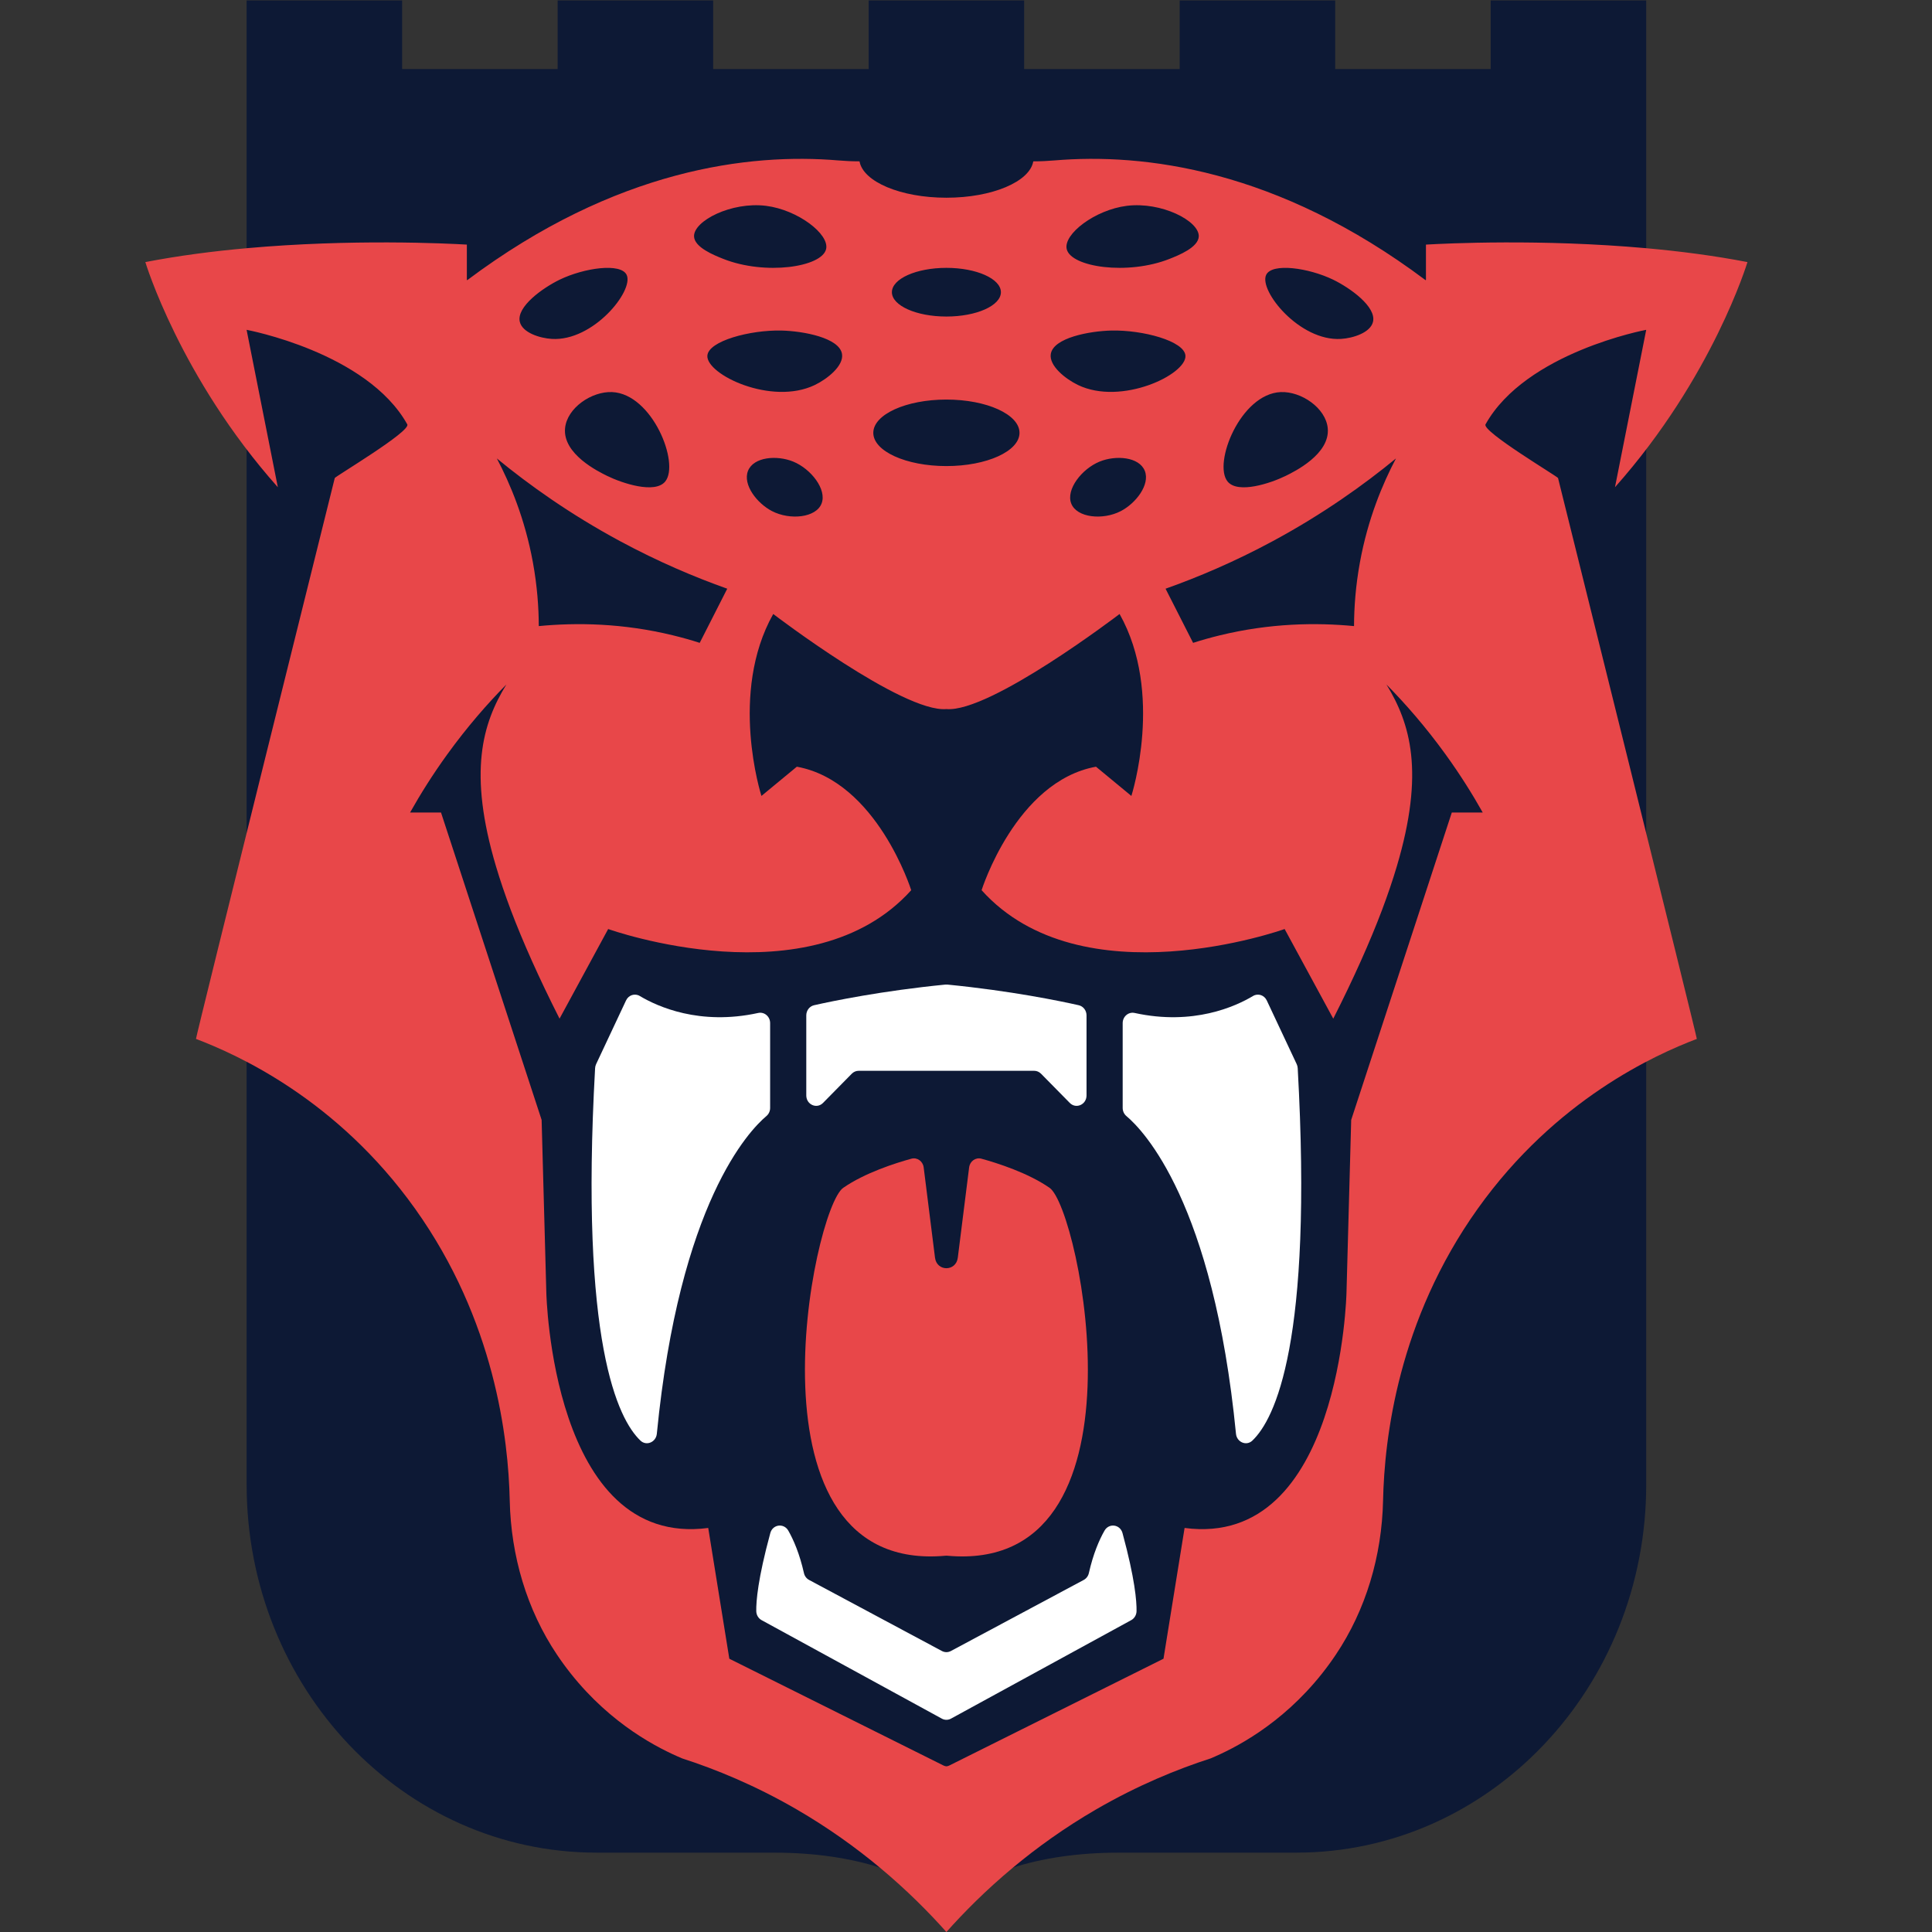
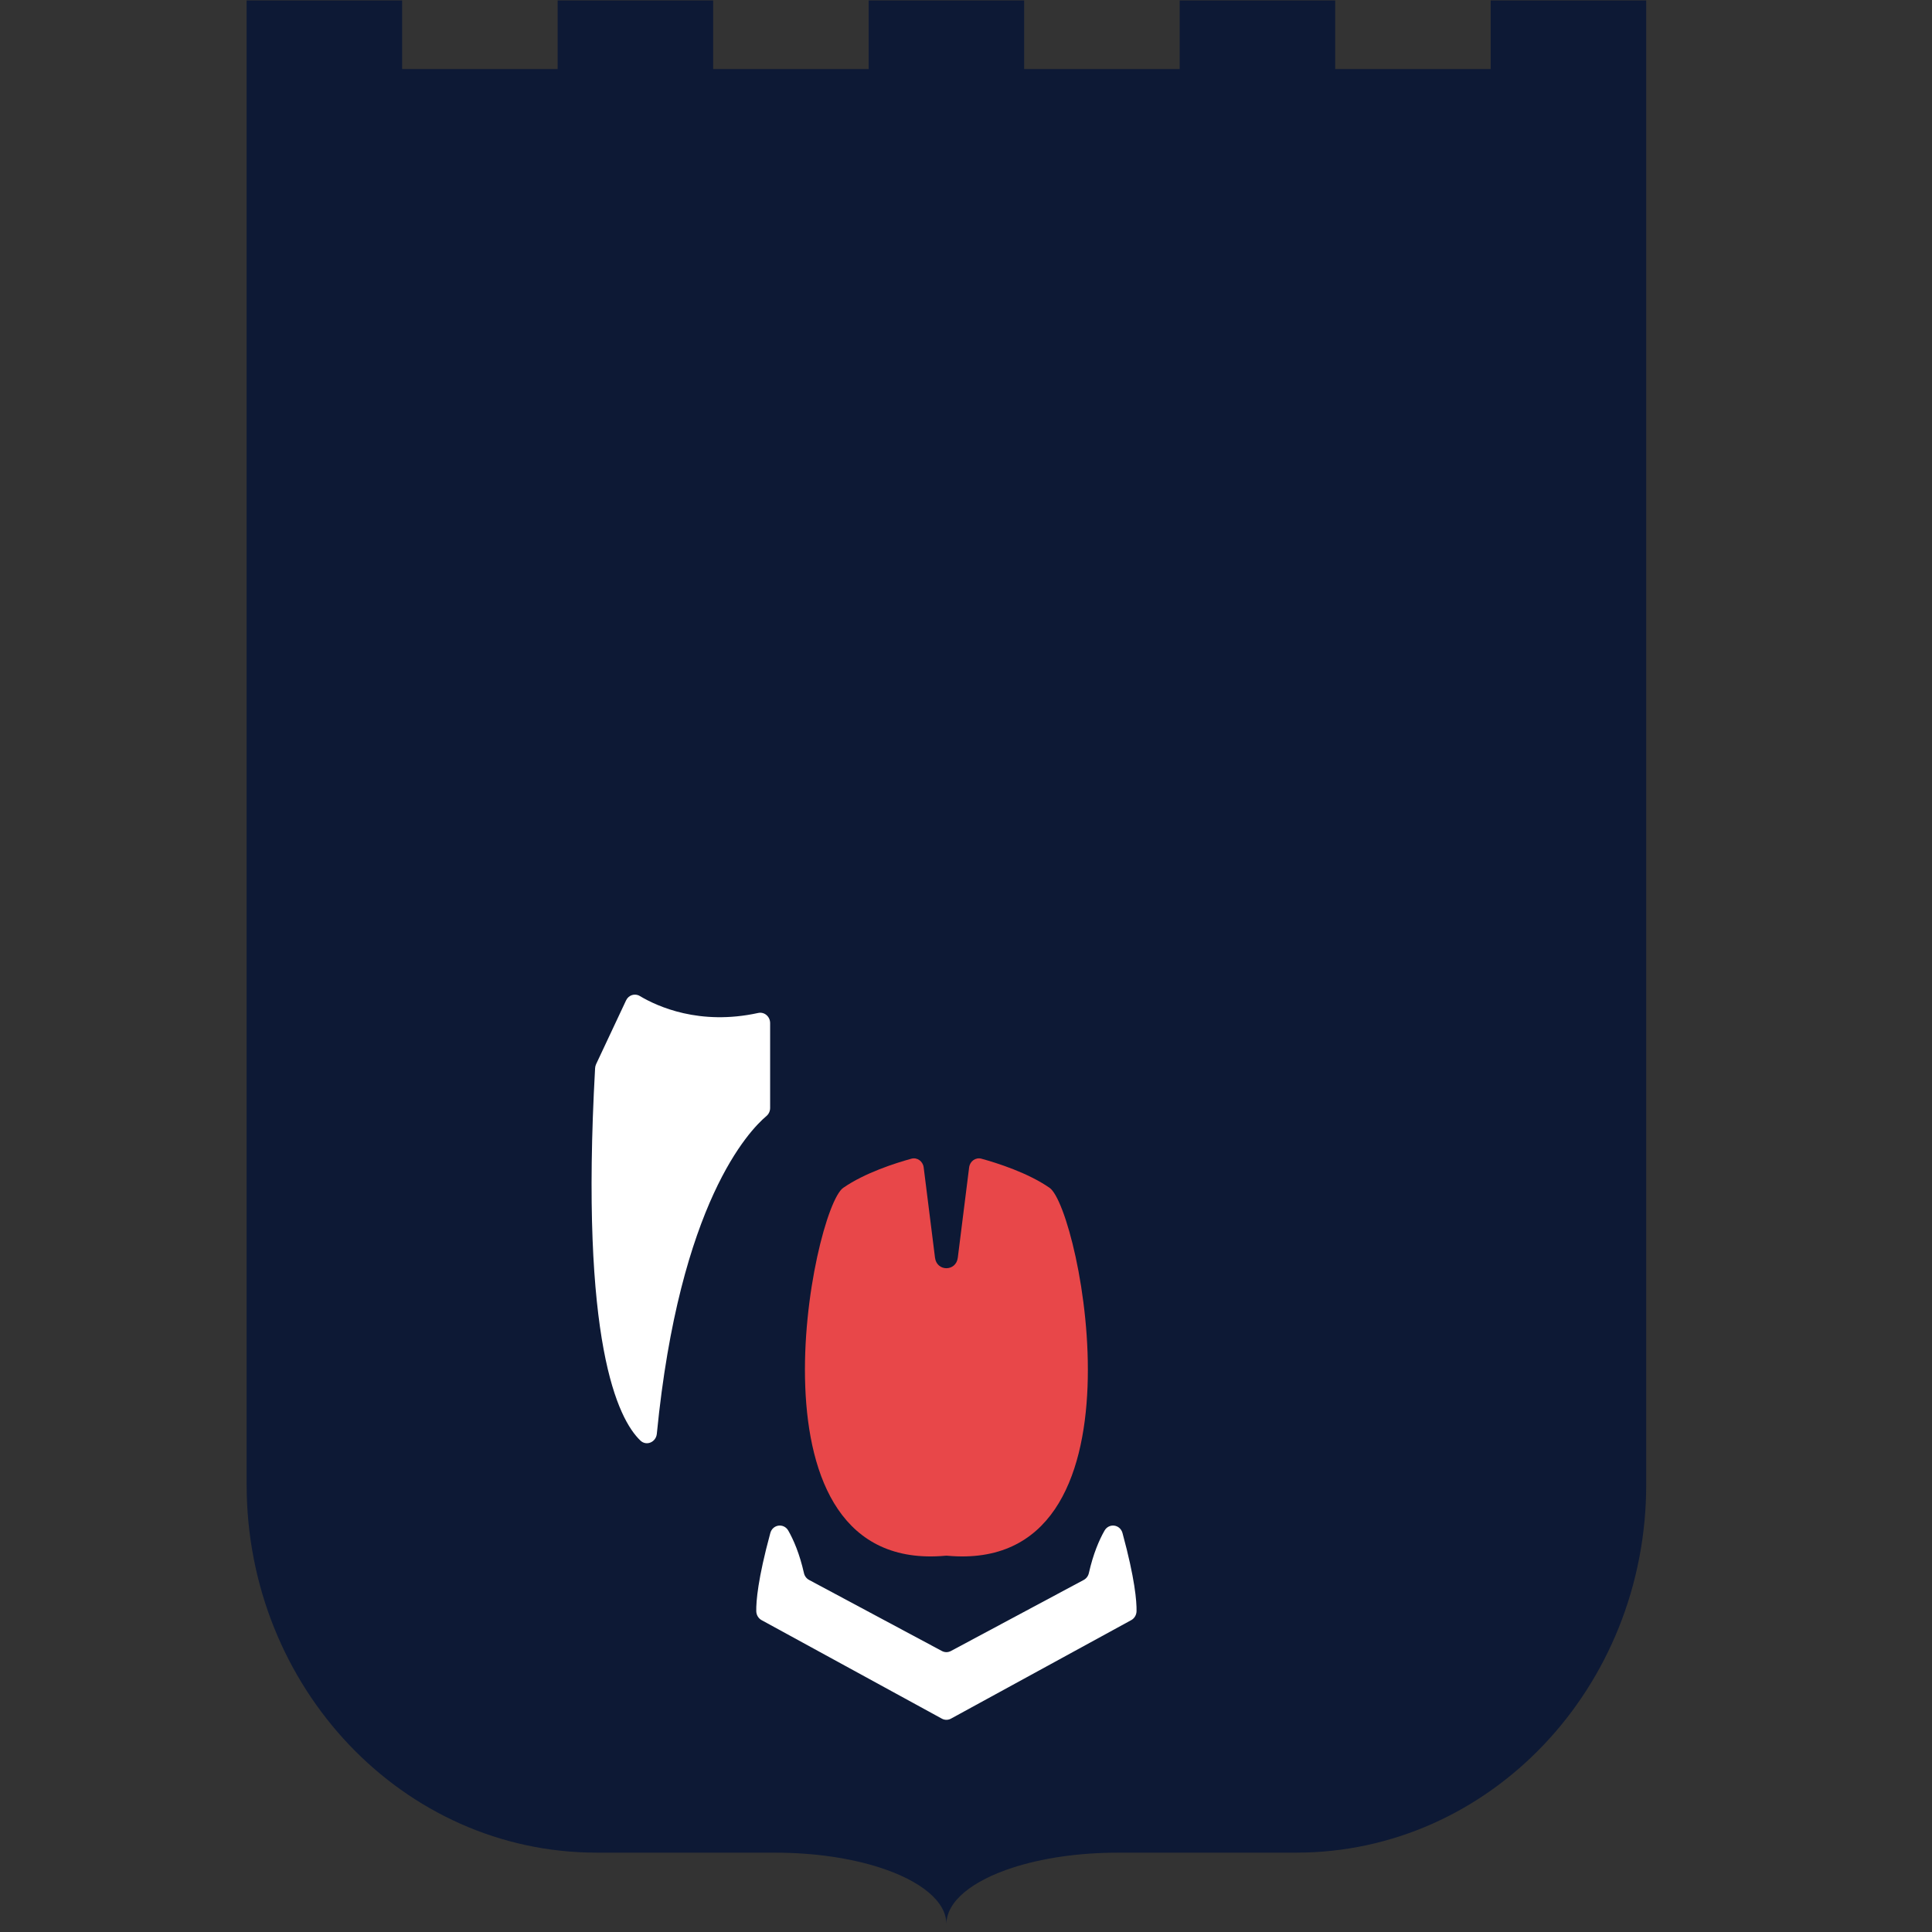
<svg xmlns="http://www.w3.org/2000/svg" xmlns:ns1="http://sodipodi.sourceforge.net/DTD/sodipodi-0.dtd" xmlns:ns2="http://www.inkscape.org/namespaces/inkscape" version="1.1" id="svg2" width="1600" height="1600" viewBox="0 0 1600 1600" ns1:docname="logo.ai">
  <rect x="0" y="0" width="1600" height="1600" fill="#333333" stroke="none" />
  <defs id="defs6">
    <clipPath clipPathUnits="userSpaceOnUse" id="clipPath16">
      <path d="M 0,1200 H 1200 V 0 H 0 Z" id="path14" />
    </clipPath>
  </defs>
  <ns1:namedview id="namedview4" bordercolor="#000000" borderopacity="0.25" ns2:showpageshadow="2" ns2:pageopacity="0.0" ns2:pagecheckerboard="0" ns2:deskcolor="#d1d1d1" />
  <g id="g8" ns2:groupmode="layer" ns2:label="logo" transform="matrix(1.333,0,0,-1.333,0,1600)">
    <g id="g10">
      <g id="g12" clip-path="url(#clipPath16)">
        <g id="g18" transform="translate(926.127,1200)">
          <path d="M 0,0 V -42.585 H -96.615 V 0 h -96.614 v -42.585 h -96.625 V 0 h -96.593 v -42.585 h -96.626 V 0 h -96.614 v -42.585 h -96.615 V 0 h -96.625 v -921.909 h 0.021 v -0.021 c 0,-126.339 97.323,-228.766 217.378,-228.766 h 0.011 v -0.021 h 110.994 c 24.491,0 47.031,-3.453 65.013,-9.254 25.167,-8.128 41.359,-20.867 41.359,-35.182 0,14.315 16.192,27.054 41.359,35.182 17.982,5.801 40.522,9.254 65.014,9.254 h 110.994 v 0.021 h 0.01 c 120.056,0 217.399,102.427 217.399,228.766 v 0.021 L 96.625,0 Z" style="fill:#0d1935;fill-opacity:1;fill-rule:nonzero;stroke:none" id="path20" />
        </g>
        <g id="g22" transform="translate(805.606,539.169)">
-           <path d="m 0,0 -18.599,39.593 c -1.564,3.328 -5.458,4.597 -8.524,2.761 -10.839,-6.494 -37.133,-18.533 -73.575,-10.548 -3.822,0.838 -7.418,-2.204 -7.418,-6.312 v -52.692 c 0,-1.973 0.857,-3.826 2.322,-5.059 10.538,-8.866 53.972,-53.576 68.072,-197.385 0.513,-5.231 6.465,-7.766 10.171,-4.238 13.952,13.281 37.69,60.867 28.179,231.378 C 0.58,-1.636 0.366,-0.778 0,0" style="fill:#ffffff;fill-opacity:1;fill-rule:nonzero;stroke:none" id="path24" />
-         </g>
+           </g>
        <g id="g26" transform="translate(476.141,506.912)">
          <path d="M 0,0 C 1.465,1.232 2.321,3.085 2.321,5.059 V 57.75 c 10e-4,4.109 -3.596,7.15 -7.417,6.313 -36.442,-7.985 -62.736,4.054 -73.575,10.547 -3.066,1.837 -6.959,0.572 -8.522,-2.757 -5.331,-11.347 -16.059,-34.185 -18.605,-39.603 -0.365,-0.779 -0.576,-1.629 -0.625,-2.496 -9.51,-170.51 14.228,-218.097 28.179,-231.377 3.706,-3.528 9.659,-0.994 10.172,4.238 C -53.973,-53.576 -10.539,-8.866 0,0" style="fill:#ffffff;fill-opacity:1;fill-rule:nonzero;stroke:none" id="path28" />
        </g>
        <g id="g30" transform="translate(511.326,515.087)">
-           <path d="m 0,0 17.862,18.143 c 1.145,1.163 2.674,1.813 4.265,1.813 h 54.524 54.523 c 1.591,0 3.12,-0.65 4.265,-1.813 L 153.301,0 c 3.899,-3.96 10.405,-1.052 10.405,4.65 v 49.724 c 0,3.047 -2.014,5.678 -4.845,6.317 -11.416,2.577 -42.045,8.944 -81.616,12.831 -0.393,0.039 -0.796,0.039 -1.188,0 C 36.485,69.635 5.856,63.268 -5.56,60.691 c -2.831,-0.639 -4.845,-3.27 -4.845,-6.317 V 4.65 C -10.405,-1.052 -3.899,-3.96 0,0" style="fill:#ffffff;fill-opacity:1;fill-rule:nonzero;stroke:none" id="path32" />
-         </g>
+           </g>
        <g id="g34" transform="translate(686.194,249.339)">
          <path d="m 0,0 c -3.302,-5.798 -7.003,-14.34 -9.718,-26.377 -0.413,-1.833 -1.587,-3.38 -3.183,-4.234 l -82.534,-44.161 c -1.749,-0.935 -3.817,-0.935 -5.566,0 l -82.534,44.161 c -1.596,0.854 -2.769,2.401 -3.183,4.234 -2.715,12.037 -6.416,20.579 -9.717,26.377 -2.77,4.863 -9.708,3.95 -11.191,-1.501 -7.74,-28.438 -8.827,-42.42 -8.721,-48.49 0.042,-2.366 1.315,-4.509 3.312,-5.6 l 111.987,-61.198 c 1.775,-0.969 3.886,-0.969 5.66,0 L 16.6,-55.591 c 1.996,1.091 3.27,3.234 3.311,5.6 0.106,6.07 -0.981,20.052 -8.72,48.49 C 9.708,3.95 2.769,4.863 0,0" style="fill:#ffffff;fill-opacity:1;fill-rule:nonzero;stroke:none" id="path36" />
        </g>
        <g id="g38" transform="translate(652.07,462.34)">
          <path d="m 0,0 c -13.452,9.323 -32.386,15.353 -42.348,18.092 -3.572,0.982 -7.144,-1.559 -7.627,-5.411 l -7.041,-56.102 c -1.092,-8.706 -13.063,-8.706 -14.156,0 l -7.04,56.102 c -0.484,3.852 -4.055,6.393 -7.628,5.411 -9.962,-2.739 -28.895,-8.769 -42.348,-18.092 -19.023,-13.183 -65.094,-240.326 63.607,-228.569 0.321,0.03 0.653,0.03 0.974,0 C 65.094,-240.326 19.023,-13.183 0,0" style="fill:#e84749;fill-opacity:1;fill-rule:nonzero;stroke:none" id="path40" />
        </g>
        <g id="g42" transform="translate(921.162,695.51)">
-           <path d="m 0,0 h -19.181 l -0.018,-0.018 -10.987,-33.549 -8.856,-27.081 -42.661,-130.334 -2.921,-107.204 c 0,0 -3.288,-159.161 -100.589,-146.3 v -0.018 l -13.1,-81.207 v -0.018 l -133.072,-66.343 c -0.569,-0.294 -1.176,-0.441 -1.8,-0.515 -0.625,0.074 -1.231,0.221 -1.801,0.515 l -133.072,66.343 v 0.018 l -13.099,81.207 v 0.018 c -97.301,-12.861 -100.59,146.3 -100.59,146.3 l -2.921,107.204 -42.661,130.334 -8.856,27.081 -10.986,33.549 L -647.19,0 h -19.181 -0.018 c 6.357,11.317 13.981,23.517 23.113,36.139 12.419,17.178 25.041,31.564 36.708,43.396 -14.9,-24.271 -23.866,-54.475 -6.412,-113.102 2.498,-8.414 5.548,-17.417 9.186,-27.081 7.423,-19.603 17.344,-41.889 30.26,-67.427 l 30.204,55.669 v 0.018 c 0.606,-0.22 126.146,-45.012 188.281,24.123 0,0 -21.257,67.648 -71.064,76.724 l -21.974,-18.152 h -0.018 c -0.221,0.735 -20.339,63.808 7.33,113.028 0.404,-0.313 80.435,-61.42 107.59,-59.068 27.154,-2.352 107.185,58.755 107.589,59.068 27.669,-49.22 7.551,-112.293 7.331,-113.028 h -0.019 l -21.973,18.152 c -49.808,-9.076 -71.065,-76.724 -71.065,-76.724 62.136,-69.135 187.675,-24.343 188.281,-24.123 v -0.018 l 30.205,-55.669 c 12.916,25.538 22.837,47.824 30.259,67.427 3.638,9.664 6.688,18.667 9.186,27.081 17.454,58.627 8.489,88.831 -6.411,113.102 C -48.136,67.703 -35.514,53.317 -23.094,36.139 -13.963,23.517 -6.338,11.317 0.018,0 Z m -536.036,168.641 c 24.013,-12.952 46.666,-22.488 66.692,-29.598 -5.695,-11.207 -11.391,-22.433 -17.105,-33.64 -5.309,1.709 -10.858,3.27 -16.664,4.685 -31.086,7.569 -59.655,7.992 -83.319,5.732 -0.037,11.52 -0.974,24.895 -3.656,39.575 -4.961,27.191 -14.184,48.999 -22.396,64.579 19.916,-16.37 45.307,-34.54 76.448,-51.333 m -37.425,162.395 c 15.194,7.349 38.031,10.619 41.632,2.958 4.593,-9.848 -20.797,-41.357 -46.519,-39.758 -7.441,0.44 -18.317,3.876 -19.879,10.656 -2.168,9.351 14.257,21.036 24.766,26.144 m 65.571,-125.411 c -6.448,-7.827 -26.713,-1.066 -36.028,3.491 -5.401,2.646 -27.761,13.559 -26.181,29.671 1.231,12.604 16.554,22.966 29.213,22.415 25.004,-1.066 42.201,-44.351 32.996,-55.577 m 62.651,171.287 c 19.75,-2.48 39.464,-17.583 37.314,-26.861 -2.59,-11.244 -37.884,-16.425 -63.918,-6.081 -5.64,2.241 -17.931,7.128 -18.133,14 -0.239,9.609 23.223,21.624 44.737,18.942 m 34.522,-184.883 c -3.399,-8.929 -19.641,-10.564 -30.848,-4.758 -9.315,4.85 -18.244,16.388 -14.9,24.95 3.454,8.763 17.987,9.921 28.073,5.805 11.152,-4.556 21,-17.325 17.675,-25.997 m 12.677,92.837 c 1.176,-7.313 -9.076,-15.488 -16.885,-19.255 -26.97,-12.989 -67.555,6.541 -66.765,18.226 0.624,9.094 26.548,16.039 46.023,15.598 13.43,-0.312 36.028,-4.446 37.627,-14.569 m 64.855,-28.312 c 25.078,0 45.416,-9.26 45.416,-20.669 0,-11.41 -20.338,-20.651 -45.416,-20.651 -25.079,0 -45.417,9.241 -45.417,20.651 0,11.409 20.338,20.669 45.417,20.669 m 0,81.825 c 18.703,0 33.86,-6.78 33.86,-15.121 0,-8.341 -15.157,-15.12 -33.86,-15.12 -18.704,0 -33.861,6.779 -33.861,15.12 0,8.341 15.157,15.121 33.861,15.121 m 108.379,-151.108 c -11.207,-5.806 -27.449,-4.171 -30.847,4.758 -3.326,8.672 6.522,21.441 17.674,25.997 10.086,4.116 24.619,2.958 28.073,-5.805 3.344,-8.562 -5.585,-20.1 -14.9,-24.95 m -43.524,97.595 c 1.598,10.123 24.196,14.257 37.627,14.569 19.474,0.441 45.398,-6.504 46.023,-15.598 0.79,-11.685 -39.795,-31.215 -66.766,-18.226 -7.808,3.767 -18.06,11.942 -16.884,19.255 m 47.199,92.046 c 21.514,2.682 44.975,-9.333 44.737,-18.942 -0.203,-6.872 -12.494,-11.759 -18.134,-14 -26.034,-10.344 -61.327,-5.163 -63.918,6.081 -2.15,9.278 17.564,24.381 37.315,26.861 m 95.647,-115.71 c 12.658,0.551 27.981,-9.811 29.212,-22.415 1.58,-16.112 -20.779,-27.025 -26.181,-29.671 -9.315,-4.557 -29.579,-11.318 -36.028,-3.491 -9.205,11.226 7.992,54.511 32.997,55.577 m 71.598,-41.228 c -8.213,-15.58 -17.436,-37.388 -22.397,-64.579 -2.682,-14.68 -3.619,-28.055 -3.656,-39.575 -23.663,2.26 -52.233,1.837 -83.319,-5.732 -5.806,-1.415 -11.354,-2.976 -16.664,-4.685 -5.714,11.207 -11.409,22.433 -17.105,33.64 20.026,7.11 42.68,16.646 66.692,29.598 31.142,16.793 56.533,34.963 76.449,51.333 m -80.656,114.02 c 3.601,7.661 26.438,4.391 41.632,-2.958 10.509,-5.108 26.934,-16.793 24.766,-26.144 -1.561,-6.78 -12.438,-10.216 -19.879,-10.656 -25.721,-1.599 -51.112,29.91 -46.519,39.758 M 1.764,241.157 c 25.005,44.793 99.827,58.723 99.827,58.723 L 82.18,202.088 c 60.812,68.365 82.309,139.879 82.309,139.879 -20.687,3.987 -42.091,6.761 -62.907,8.617 -65.149,5.861 -124.309,2.976 -136.839,2.242 v -21.901 c 0,-0.146 -0.184,-0.22 -0.294,-0.146 -92.361,69.216 -175.507,78.975 -230.441,74.35 -4.237,-0.357 -8.485,-0.571 -12.737,-0.571 h -0.483 c -2.173,-12.647 -25.498,-22.604 -53.973,-22.604 -28.476,0 -51.801,9.957 -53.973,22.604 h -0.484 c -4.252,0 -8.5,0.214 -12.737,0.571 -54.933,4.625 -138.08,-5.134 -230.441,-74.35 -0.11,-0.074 -0.294,0 -0.294,0.146 v 21.901 c -12.53,0.734 -71.689,3.619 -136.838,-2.242 -20.816,-1.856 -42.22,-4.63 -62.908,-8.617 0,0 21.497,-71.514 82.31,-139.879 l -19.411,97.792 c 0,0 74.822,-13.93 99.827,-58.723 2.425,-4.336 -44.884,-32.464 -45.05,-33.364 0,0 -86.442,-347.534 -86.222,-348.453 25.758,-9.793 87.6,-37.48 136.122,-105.495 49.514,-69.393 57.984,-142.681 58.81,-181.336 0.754,-34.265 10.583,-67.777 29.378,-95.758 2.609,-3.895 5.456,-7.808 8.543,-11.703 25.336,-31.913 54.603,-46.575 69.209,-52.711 20.724,-6.688 45.105,-16.609 71.028,-31.619 19.769,-11.465 36.966,-23.884 51.774,-36.212 16.793,-13.982 30.517,-27.853 41.357,-40.015 10.839,12.162 24.564,26.033 41.356,40.015 14.808,12.328 32.005,24.747 51.774,36.212 25.923,15.01 50.304,24.931 71.028,31.619 14.606,6.136 43.873,20.798 69.209,52.711 3.087,3.895 5.935,7.808 8.543,11.703 18.796,27.981 28.625,61.493 29.378,95.758 0.827,38.655 9.296,111.943 58.81,181.336 48.522,68.015 110.364,95.702 136.122,105.495 0.221,0.919 -86.222,348.453 -86.222,348.453 -0.165,0.9 -47.474,29.028 -45.049,33.364" style="fill:#e84749;fill-opacity:1;fill-rule:nonzero;stroke:none" id="path44" />
-         </g>
+           </g>
      </g>
    </g>
  </g>
</svg>